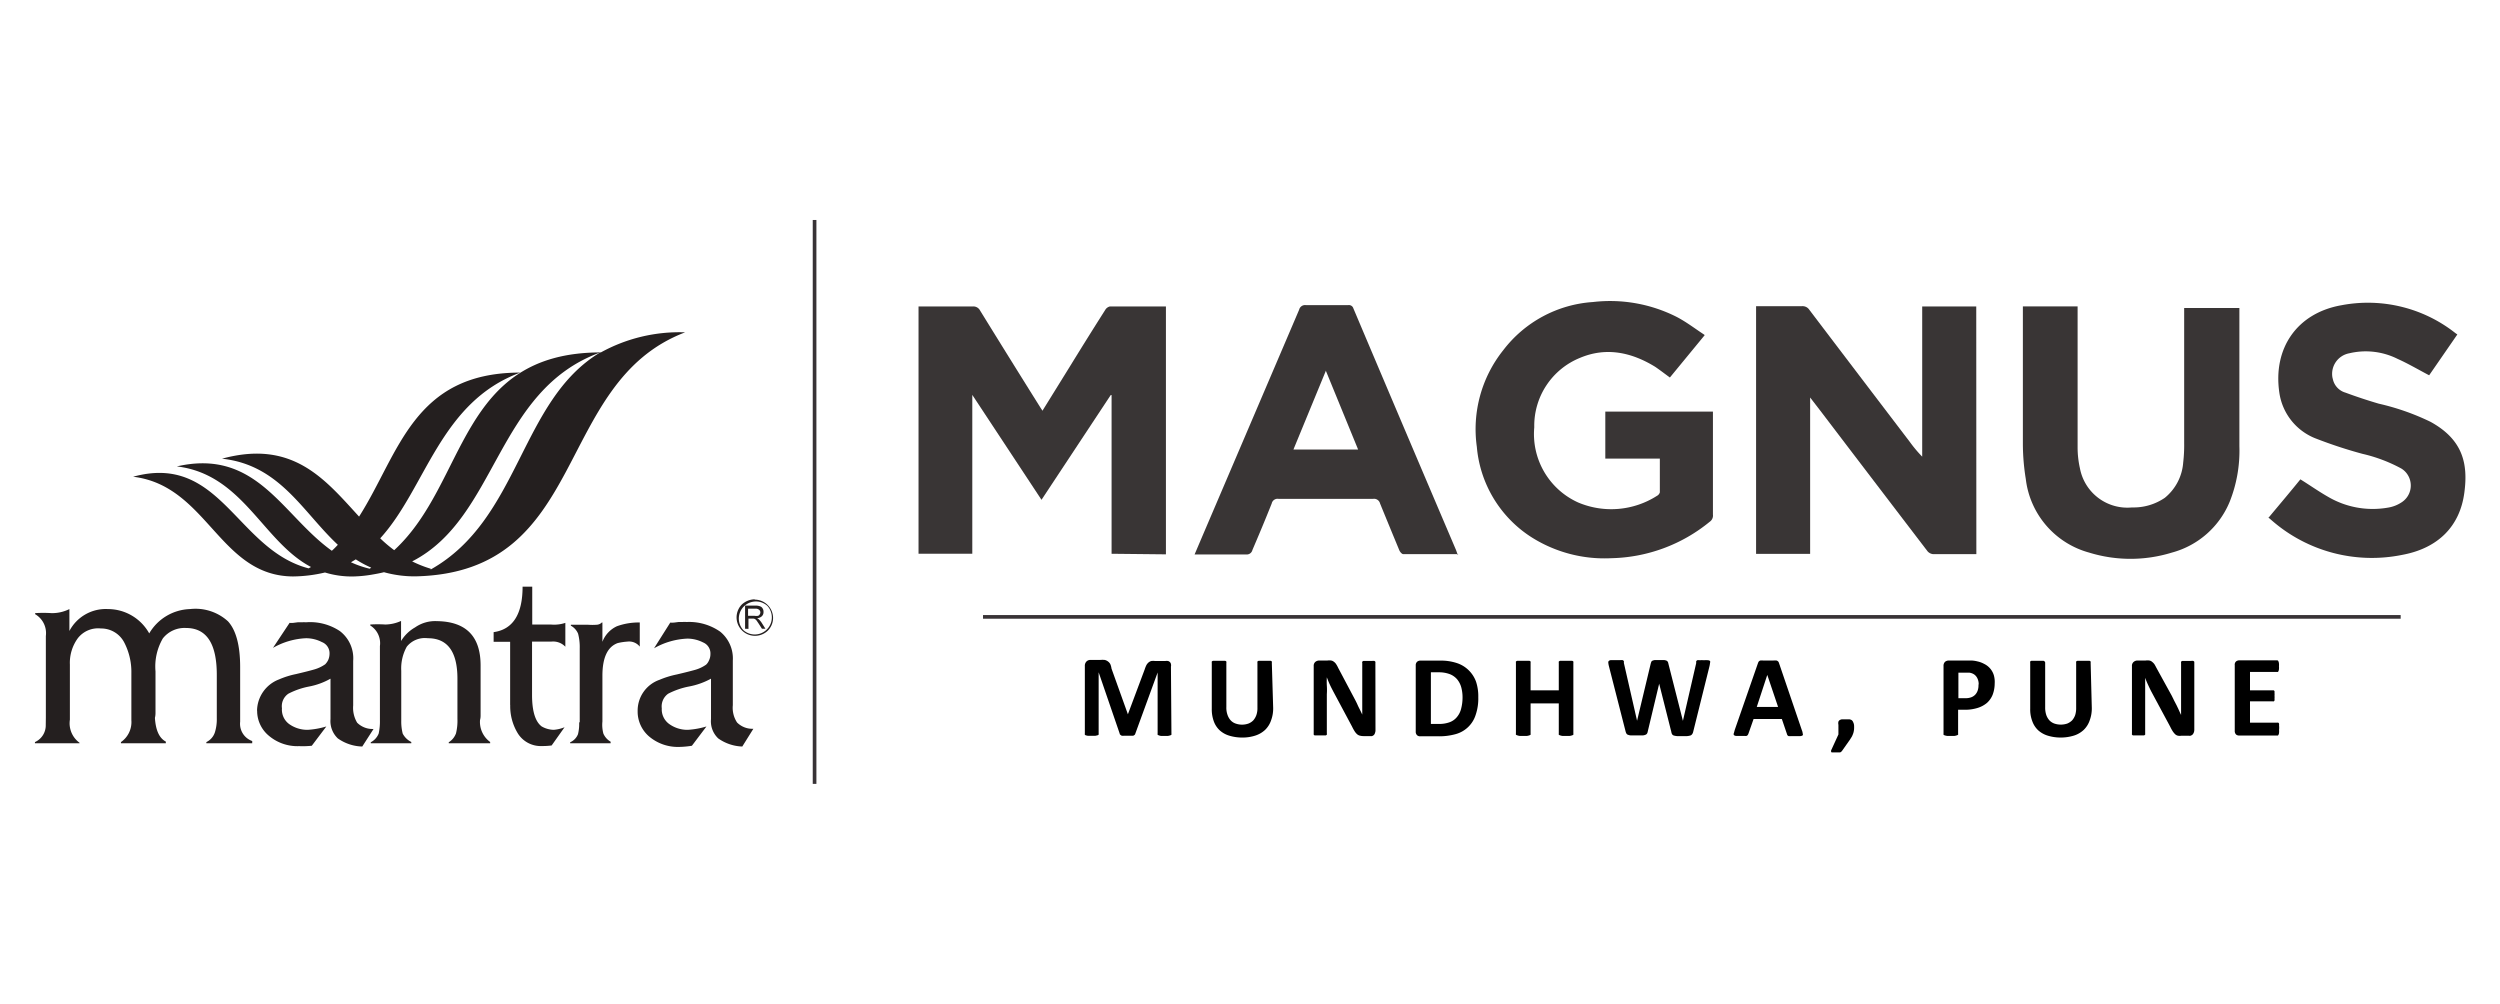
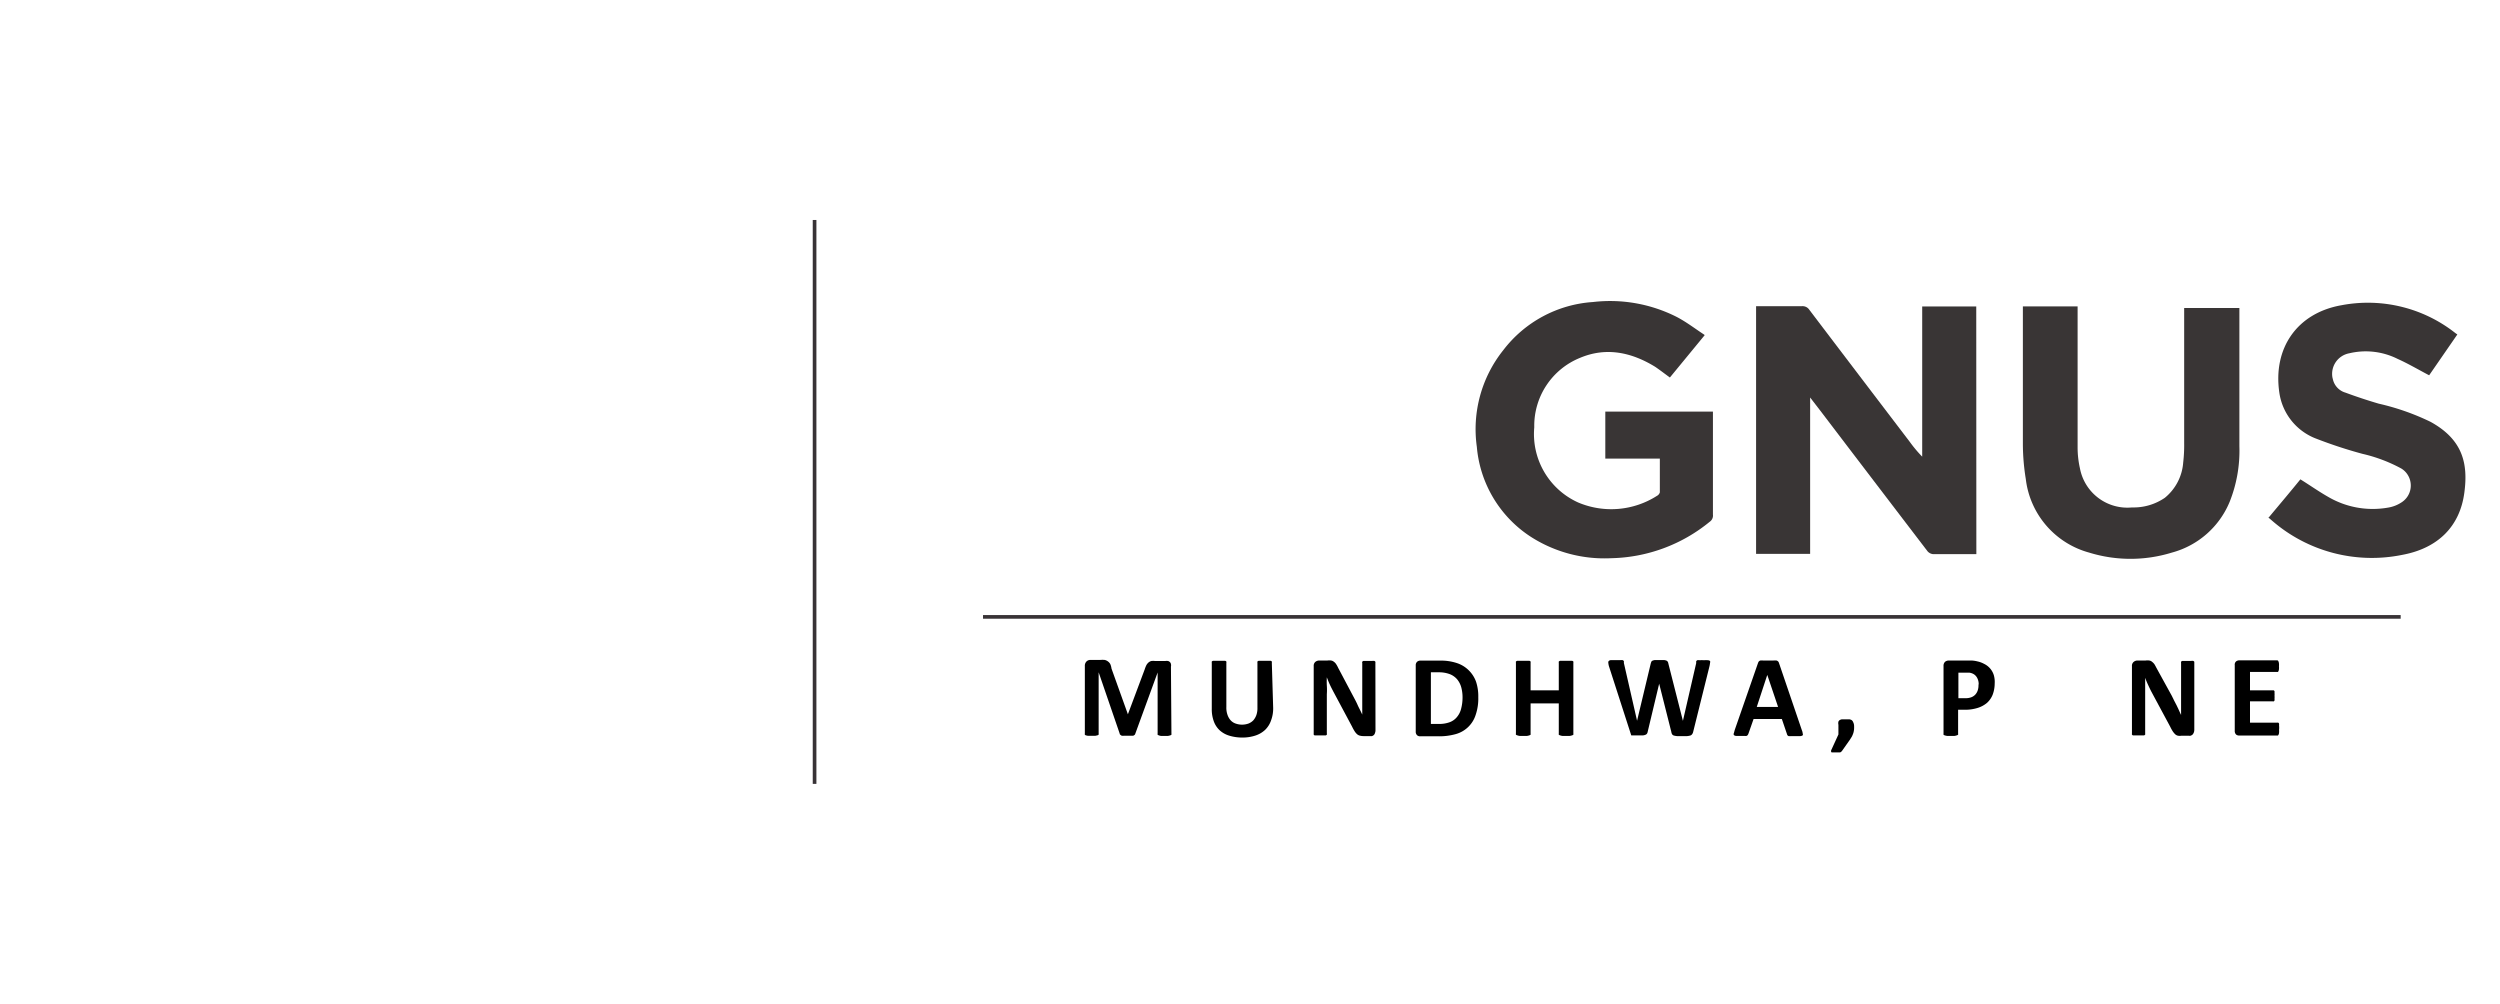
<svg xmlns="http://www.w3.org/2000/svg" id="Layer_1" data-name="Layer 1" viewBox="0 0 259 104">
  <defs>
    <style>.cls-1{fill:none;stroke:#383336;stroke-miterlimit:10;stroke-width:0.38px;}.cls-2{fill:#241f1f;fill-rule:evenodd;}.cls-3{fill:#393535;}</style>
  </defs>
  <g id="Layer_3" data-name="Layer 3">
    <line class="cls-1" x1="84.39" y1="22.79" x2="84.39" y2="81.21" />
-     <path class="cls-2" d="M38.3,58.92l.16-.11a10.7,10.7,0,0,1-1.6-.86l-.5.3a10.11,10.11,0,0,0,1.94.67m6.32,0a12.17,12.17,0,0,1-1.92-.76c8.84-4.53,8.67-17.71,19.47-21.64C53.87,41.5,53.87,53.8,44.62,59M66.06,73.65a3.38,3.38,0,0,1,2.26-3.22,9.3,9.3,0,0,1,1.77-.55c.81-.19,1.45-.35,1.91-.48a3.78,3.78,0,0,0,1.15-.54,1.23,1.23,0,0,0,.3-.44,1.47,1.47,0,0,0,.15-.65,1.23,1.23,0,0,0-.75-1.21,3.62,3.62,0,0,0-1.65-.4,7.61,7.61,0,0,0-3.44,1l1.68-2.66a2.54,2.54,0,0,0,.39,0l.47-.06h.4a3.23,3.23,0,0,1,.44,0,5.62,5.62,0,0,1,3.47,1,3.58,3.58,0,0,1,1.31,3v4.62a2.76,2.76,0,0,0,.44,1.79,2.23,2.23,0,0,0,1.69.65L76.9,77.34a4.56,4.56,0,0,1-2.49-.84,2.43,2.43,0,0,1-.75-2V70.31a7.6,7.6,0,0,1-2.27.81,8,8,0,0,0-2.17.75,1.61,1.61,0,0,0-.66,1.51A1.87,1.87,0,0,0,69.32,75a3.22,3.22,0,0,0,1.94.61,8.41,8.41,0,0,0,1.93-.35l-1.51,2a9,9,0,0,1-1.27.12,4.61,4.61,0,0,1-3.16-1.08,3.39,3.39,0,0,1-1.19-2.57m-6,1.13V67.16a5.47,5.47,0,0,0-.17-1.51,1.68,1.68,0,0,0-.75-.83v-.1h1.73a6.18,6.18,0,0,0,1,0,.8.8,0,0,0,.48-.23h.06v2a2.92,2.92,0,0,1,1.5-1.61,6.59,6.59,0,0,1,2.37-.39v2.5A1.41,1.41,0,0,0,65,66.47a6.06,6.06,0,0,0-1,.15q-1.59.57-1.59,3.39v4.74A3.51,3.51,0,0,0,62.51,76a1.8,1.8,0,0,0,.75.84V77H59.07V76.9a1.52,1.52,0,0,0,.81-.84A4.4,4.4,0,0,0,60,74.81m-7.15-1.75V66.49H51.14v-1c2-.28,3-1.86,3-4.71h1V64.7h1.92a3.67,3.67,0,0,0,1.51-.17h0V67h0a1.74,1.74,0,0,0-1.45-.53h-2V72c0,1.68.34,2.77,1,3.26a2.61,2.61,0,0,0,1.24.35,3.66,3.66,0,0,0,1.13-.27l-1.34,1.89a7.12,7.12,0,0,1-1,.06A2.8,2.8,0,0,1,53.66,76a5.38,5.38,0,0,1-.8-3m-13.5,1.59V66.93a2.16,2.16,0,0,0-1-2.13v-.1a11.69,11.69,0,0,1,1.55,0,4.08,4.08,0,0,0,1.64-.37h0v2.08A4,4,0,0,1,43,65a3.63,3.63,0,0,1,2.26-.65q4.53.06,4.53,4.59v5.21a1.68,1.68,0,0,1-.06.45,2.57,2.57,0,0,0,1.05,2.27V77H46.49v-.1a1.84,1.84,0,0,0,.75-.92,5.46,5.46,0,0,0,.15-1.51V70.31q0-4.19-3.07-4.19a2.4,2.4,0,0,0-2.18.88,4.65,4.65,0,0,0-.57,2.5v5.19A5.06,5.06,0,0,0,41.72,76a2,2,0,0,0,.89.87V77h-4.2V76.9a1.76,1.76,0,0,0,.82-.9,5.9,5.9,0,0,0,.13-1.39m-12.73-1a3.52,3.52,0,0,1,2.27-3.22,8.8,8.8,0,0,1,1.74-.55c.81-.19,1.45-.35,1.9-.48a3.78,3.78,0,0,0,1.15-.54,1.67,1.67,0,0,0,.31-.44,1.65,1.65,0,0,0,.14-.65,1.24,1.24,0,0,0-.79-1.21,3.61,3.61,0,0,0-1.64-.4,7.53,7.53,0,0,0-3.43,1L30,64.53a2.41,2.41,0,0,0,.38,0l.46-.06h.42a3.09,3.09,0,0,1,.43,0,5.56,5.56,0,0,1,3.52.91,3.54,3.54,0,0,1,1.38,3.08v4.62A3,3,0,0,0,37,74.87a2.25,2.25,0,0,0,1.7.65l-1.17,1.82A4.58,4.58,0,0,1,35,76.5a2.47,2.47,0,0,1-.76-2V70.31a7.2,7.2,0,0,1-2.2.81,7.87,7.87,0,0,0-2.17.75,1.57,1.57,0,0,0-.66,1.51A1.85,1.85,0,0,0,29.94,75a3.24,3.24,0,0,0,1.94.61,8.41,8.41,0,0,0,1.93-.35l-1.51,2A9,9,0,0,1,31,77.3a4.58,4.58,0,0,1-3.15-1.08,3.34,3.34,0,0,1-1.21-2.57m-21.89.7V65.89a2.27,2.27,0,0,0-1.11-2.26v-.11a13.79,13.79,0,0,1,1.7,0,4,4,0,0,0,1.85-.42h0v2.27a4.25,4.25,0,0,1,4-2.27,4.9,4.9,0,0,1,4.27,2.52,5.08,5.08,0,0,1,4.22-2.52,5,5,0,0,1,3.94,1.27c.83.91,1.26,2.49,1.26,4.73v5.67a1.89,1.89,0,0,0,1.25,2V77H21.38v-.12a1.71,1.71,0,0,0,.88-1,4.52,4.52,0,0,0,.2-1.46V69.92c0-3.25-1.06-4.86-3.19-4.86a2.85,2.85,0,0,0-2.4,1.08,5.78,5.78,0,0,0-.76,3.41v4.34a2,2,0,0,1-.06.48c.08,1.29.45,2.1,1.13,2.46V77H12.53v-.12a2.51,2.51,0,0,0,1.08-2.26v-4.9a6.62,6.62,0,0,0-.76-3.2,2.69,2.69,0,0,0-2.4-1.41,2.66,2.66,0,0,0-2.38,1,4.33,4.33,0,0,0-.83,2.74v5.71a2.49,2.49,0,0,0,1,2.39V77H3.62v-.12A1.9,1.9,0,0,0,4.74,75.1ZM79.5,62.77A1.77,1.77,0,0,0,77,65.27h0a1.77,1.77,0,0,0,2.51-2.49h0m-1.32-.66A1.91,1.91,0,0,1,80.09,64a1.86,1.86,0,0,1-.56,1.35,1.91,1.91,0,0,1-2.7-2.7,2,2,0,0,1,1.35-.56m-.68,1.71h.68a1,1,0,0,0,.34,0,.28.28,0,0,0,.18-.14.35.35,0,0,0-.06-.49.52.52,0,0,0-.38-.11H77.5Zm-.31,1.34v-2.4h1.06a1.27,1.27,0,0,1,.48.07.49.49,0,0,1,.28.23.62.62,0,0,1,.09.36.58.58,0,0,1-.16.43.82.82,0,0,1-.51.22.76.76,0,0,1,.19.12,2.08,2.08,0,0,1,.27.32l.41.65h-.36l-.32-.5-.22-.33a1.21,1.21,0,0,0-.16-.16.47.47,0,0,0-.15-.06h-.55v1.06ZM32,58.89c-7.48-1.92-9.14-12-18.21-9.5,7.72.93,8.93,10.32,16.61,10.33h-.06a14.88,14.88,0,0,0,3.33-.41,9.38,9.38,0,0,0,3,.41h0a13,13,0,0,0,1.76-.17c.47-.08.92-.16,1.35-.27a11.73,11.73,0,0,0,3.28.43h0c18-.4,14.21-20.06,27.92-25.28a16.85,16.85,0,0,0-8.73,2.08C47.46,36.51,48.45,50,40.84,57a14.27,14.27,0,0,1-1.45-1.23c4.75-5.21,6.17-14.1,14.51-17.17C42.79,38.6,41.35,47,37.2,53.52c-3.55-3.88-6.86-8-14.2-6,6,.65,8.36,5.53,12,8.92-.2.22-.41.43-.62.62-5.13-3.66-7.78-10.64-16.06-8.74,6.86.82,8.89,7.79,13.9,10.42l-.24.14" />
    <line class="cls-1" x1="101.84" y1="63.91" x2="248.71" y2="63.91" />
-     <path class="cls-3" d="M115.16,57.37V40.93h-.09L107.9,51.78l-7.17-10.87V57.37H95.16V31.75h5.61a.78.78,0,0,1,.76.41q3.12,5.06,6.28,10.1l.19.29L110.82,38c1.23-2,2.44-3.94,3.68-5.89a.76.76,0,0,1,.48-.36h5.81V57.43Z" />
    <path class="cls-3" d="M204.75,57.41h-4.47a.88.88,0,0,1-.58-.29q-5.55-7.26-11.09-14.54l-1.08-1.4v16.2h-5.6V31.72h4.76a.84.84,0,0,1,.76.38q5.2,6.85,10.42,13.7a13.18,13.18,0,0,0,1.27,1.51V31.75h5.6Z" />
    <path class="cls-3" d="M176.6,34.73,173,39.11c-.52-.38-1-.75-1.51-1.1-2.45-1.51-5.08-2.08-7.79-.94a7.59,7.59,0,0,0-4.75,7.2,7.78,7.78,0,0,0,4.53,7.78,8.8,8.8,0,0,0,8.18-.68.61.61,0,0,0,.3-.36v-3.5h-5.65V42.64h11.15V53.31a.78.78,0,0,1-.34.75,16.63,16.63,0,0,1-10.19,3.77,14.13,14.13,0,0,1-8.34-2.22A12.36,12.36,0,0,1,153,46.29a13.11,13.11,0,0,1,2.73-10,12.75,12.75,0,0,1,9.3-5,15.28,15.28,0,0,1,8.67,1.54c1,.52,1.88,1.2,2.87,1.85" />
    <path class="cls-3" d="M209.54,31.74h5.7v14.6a9.88,9.88,0,0,0,.24,2.17,5,5,0,0,0,5.4,4.06,5.73,5.73,0,0,0,3.4-1,5.2,5.2,0,0,0,1.9-3.66,15.49,15.49,0,0,0,.1-2v-14H232V46.23a14.27,14.27,0,0,1-1,5.74,9,9,0,0,1-6,5.28,14.52,14.52,0,0,1-8.56,0,9,9,0,0,1-6.57-7.64,23,23,0,0,1-.3-3.61V31.74Z" />
-     <path class="cls-3" d="M151.06,57.41h-5.68c-.14,0-.34-.23-.41-.4q-1-2.41-2-4.86a.64.64,0,0,0-.71-.47h-9.81a.62.62,0,0,0-.7.48c-.64,1.61-1.31,3.21-2,4.82a.6.6,0,0,1-.66.46h-5.33l.83-1.95,10-23.4a.63.63,0,0,1,.69-.48h4.4a.48.48,0,0,1,.53.34q5.28,12.48,10.62,25c.07.17.12.34.21.57m-13.7-19.06L134,46.57h6.7l-3.35-8.18" />
    <path class="cls-3" d="M235,53.66c1.14-1.37,2.26-2.69,3.32-4,1,.62,1.9,1.26,2.87,1.81a9.13,9.13,0,0,0,6.26,1.11,3.51,3.51,0,0,0,1.31-.51,2.07,2.07,0,0,0,.7-2.84,2,2,0,0,0-.7-.7,15.92,15.92,0,0,0-4-1.51A46.91,46.91,0,0,1,240,45.46a6,6,0,0,1-3.86-4.78c-.68-4.63,1.86-8.26,6.45-9.06a14.62,14.62,0,0,1,11.79,2.89l.2.14-2.92,4.23c-1.11-.58-2.15-1.2-3.27-1.7a7.37,7.37,0,0,0-5-.58,2.17,2.17,0,0,0-1.75,2.51l.06.24A1.87,1.87,0,0,0,243,40.68c1.13.42,2.28.8,3.44,1.14a24.91,24.91,0,0,1,5.36,1.88c3.37,1.85,3.9,4.36,3.51,7.31-.45,3.5-2.71,5.78-6.42,6.47a15.77,15.77,0,0,1-13.54-3.57l-.28-.24" />
    <path d="M121.36,76a.21.21,0,0,1,0,.11.19.19,0,0,1-.12.07,1.05,1.05,0,0,1-.24.06h-.73a.9.9,0,0,1-.22-.06.24.24,0,0,1-.12-.07.15.15,0,0,1,0-.11V69.67h0L117.62,76a.27.27,0,0,1-.07.13.6.6,0,0,1-.15.09,2,2,0,0,1-.24,0h-.7a1,1,0,0,1-.24,0,.42.42,0,0,1-.14-.09A.15.15,0,0,1,116,76l-2.18-6.35h0V76a.17.17,0,0,1,0,.1.22.22,0,0,1-.13.08l-.22.05h-.74a1,1,0,0,1-.23-.05.15.15,0,0,1-.11-.08.13.13,0,0,1,0-.1v-7a.63.63,0,0,1,.16-.46.55.55,0,0,1,.43-.17h1a2.42,2.42,0,0,1,.47,0,.89.89,0,0,1,.34.16.81.81,0,0,1,.24.28,1.66,1.66,0,0,1,.12.45L116.85,74h0l1.74-4.65a3.2,3.2,0,0,1,.17-.43,1,1,0,0,1,.22-.28.73.73,0,0,1,.3-.16,1.67,1.67,0,0,1,.39,0h1.06a.87.87,0,0,1,.28,0,.45.45,0,0,1,.19.11.36.36,0,0,1,.11.21.57.57,0,0,1,0,.26Z" />
    <path d="M131.9,73.33a3.51,3.51,0,0,1-.21,1.28,2.48,2.48,0,0,1-.62,1,2.68,2.68,0,0,1-1,.59,4.28,4.28,0,0,1-1.38.21,4.58,4.58,0,0,1-1.32-.19,2.61,2.61,0,0,1-1-.55,2.38,2.38,0,0,1-.62-.94,3.62,3.62,0,0,1-.21-1.3V68.65a.2.2,0,0,1,0-.11.26.26,0,0,1,.13-.08l.24,0h.77l.24,0a.22.22,0,0,1,.13.08.15.15,0,0,1,0,.11v4.61a2.19,2.19,0,0,0,.12.8,1.64,1.64,0,0,0,.33.57,1.25,1.25,0,0,0,.51.33,2,2,0,0,0,1.33,0,1.41,1.41,0,0,0,.5-.33,1.69,1.69,0,0,0,.32-.55,2.13,2.13,0,0,0,.11-.75V68.65a.21.21,0,0,1,0-.11.22.22,0,0,1,.13-.08l.24,0h.76l.24,0a.2.2,0,0,1,.12.08.15.15,0,0,1,0,.11Z" />
    <path d="M142.5,75.68a.7.7,0,0,1-.05.25.48.48,0,0,1-.12.22.72.72,0,0,1-.19.11h-.9a1.5,1.5,0,0,1-.37-.05.69.69,0,0,1-.28-.15,1.42,1.42,0,0,1-.25-.3,4.67,4.67,0,0,1-.27-.49l-1.95-3.65c-.11-.21-.23-.44-.35-.7s-.21-.49-.31-.75h0a8.14,8.14,0,0,0,0,.86,6.61,6.61,0,0,1,0,.89V76a.09.09,0,0,1,0,.1.24.24,0,0,1-.11.09l-.22,0h-.71l-.22,0a.22.22,0,0,1-.1-.09.17.17,0,0,1,0-.1V69a.53.53,0,0,1,.16-.42.63.63,0,0,1,.41-.15h.85a1.31,1.31,0,0,1,.39,0,.6.6,0,0,1,.28.13.88.88,0,0,1,.23.24,3.11,3.11,0,0,1,.22.4l1.51,2.85.27.51c.09.17.17.34.24.5s.16.33.24.49.16.33.23.48h0V68.66a.09.09,0,0,1,0-.1.27.27,0,0,1,.12-.09l.21,0h.71a.8.8,0,0,1,.21,0,.31.31,0,0,1,.11.09.17.17,0,0,1,0,.1Z" />
    <path d="M153.15,72.22a5.23,5.23,0,0,1-.27,1.84,3,3,0,0,1-2.09,2,6.32,6.32,0,0,1-1.79.22h-1.85a.45.45,0,0,1-.34-.11.5.5,0,0,1-.14-.39V68.94a.49.49,0,0,1,.14-.38.5.5,0,0,1,.34-.12h2a5.3,5.3,0,0,1,1.77.25,3.16,3.16,0,0,1,2,1.94A4.79,4.79,0,0,1,153.15,72.22Zm-1.63,0a4,4,0,0,0-.13-1,2.25,2.25,0,0,0-.42-.83,1.93,1.93,0,0,0-.75-.54,3.19,3.19,0,0,0-1.18-.2h-.8V75h.82a3.13,3.13,0,0,0,1.1-.17,1.76,1.76,0,0,0,.75-.51,2.12,2.12,0,0,0,.45-.85A4.57,4.57,0,0,0,151.52,72.27Z" />
    <path d="M163,76a.21.21,0,0,1,0,.11.24.24,0,0,1-.13.07,1.05,1.05,0,0,1-.24.06h-.77a1.05,1.05,0,0,1-.24-.06.27.27,0,0,1-.13-.07.21.21,0,0,1,0-.11V72.87h-2.92V76a.21.21,0,0,1,0,.11.27.27,0,0,1-.13.07,1.05,1.05,0,0,1-.24.06h-.77a1.05,1.05,0,0,1-.24-.06.37.37,0,0,1-.14-.07.21.21,0,0,1,0-.11V68.65a.21.21,0,0,1,0-.11.29.29,0,0,1,.14-.08l.24,0h.77l.24,0a.22.22,0,0,1,.13.08.21.21,0,0,1,0,.11v2.87h2.92V68.65a.21.21,0,0,1,0-.11.41.41,0,0,1,.13-.08l.24,0h.77l.24,0a.22.22,0,0,1,.13.08.21.21,0,0,1,0,.11Z" />
-     <path d="M175.41,75.83a.66.66,0,0,1-.11.24.4.4,0,0,1-.18.13,1.91,1.91,0,0,1-.33.06h-1.06a1.91,1.91,0,0,1-.33-.06.37.37,0,0,1-.17-.13.68.68,0,0,1-.08-.24l-1.26-5h0l-1.18,4.94a.63.63,0,0,1-.08.23.34.34,0,0,1-.18.13.85.85,0,0,1-.31.06H169a.87.87,0,0,1-.32-.06.29.29,0,0,1-.18-.13.92.92,0,0,1-.09-.23L166.68,69a2,2,0,0,1-.06-.35.2.2,0,0,1,.07-.19.37.37,0,0,1,.25-.07h.92a1,1,0,0,1,.25,0,.29.29,0,0,1,.12.1.58.58,0,0,1,0,.18l1.37,6h0l1.42-5.94a1.46,1.46,0,0,1,.07-.19.19.19,0,0,1,.13-.1.76.76,0,0,1,.26-.06h.89a.88.88,0,0,1,.27.06.24.24,0,0,1,.13.11.44.44,0,0,1,.07.19l1.51,5.94h0l1.38-6a.47.47,0,0,1,0-.17.23.23,0,0,1,.11-.11.7.7,0,0,1,.25,0,3.23,3.23,0,0,1,.44,0,2.81,2.81,0,0,1,.41,0,.37.37,0,0,1,.22.08.25.25,0,0,1,0,.19,2.25,2.25,0,0,1-.06.36Z" />
+     <path d="M175.41,75.83a.66.66,0,0,1-.11.24.4.4,0,0,1-.18.13,1.91,1.91,0,0,1-.33.06h-1.06a1.91,1.91,0,0,1-.33-.06.37.37,0,0,1-.17-.13.68.68,0,0,1-.08-.24l-1.26-5h0l-1.18,4.94a.63.63,0,0,1-.08.23.34.34,0,0,1-.18.13.85.85,0,0,1-.31.06H169L166.68,69a2,2,0,0,1-.06-.35.2.2,0,0,1,.07-.19.37.37,0,0,1,.25-.07h.92a1,1,0,0,1,.25,0,.29.29,0,0,1,.12.1.58.58,0,0,1,0,.18l1.37,6h0l1.42-5.94a1.46,1.46,0,0,1,.07-.19.19.19,0,0,1,.13-.1.76.76,0,0,1,.26-.06h.89a.88.88,0,0,1,.27.06.24.24,0,0,1,.13.11.44.44,0,0,1,.07.19l1.51,5.94h0l1.38-6a.47.47,0,0,1,0-.17.23.23,0,0,1,.11-.11.7.7,0,0,1,.25,0,3.23,3.23,0,0,1,.44,0,2.81,2.81,0,0,1,.41,0,.37.37,0,0,1,.22.08.25.25,0,0,1,0,.19,2.25,2.25,0,0,1-.06.36Z" />
    <path d="M186.67,75.64a1.13,1.13,0,0,1,.09.35.21.21,0,0,1,0,.19.49.49,0,0,1-.24.08h-.94a1.26,1.26,0,0,1-.27,0,.2.2,0,0,1-.12-.08.31.31,0,0,1-.06-.13l-.53-1.56h-2.93L181.14,76a.61.61,0,0,1-.07.14.26.26,0,0,1-.13.1,1,1,0,0,1-.24,0h-.85a.36.36,0,0,1-.22-.09.21.21,0,0,1,0-.2l.09-.33,2.41-6.93a.8.8,0,0,1,.08-.16.39.39,0,0,1,.16-.1,1.45,1.45,0,0,1,.29,0h1.06a1.86,1.86,0,0,1,.33,0,.42.42,0,0,1,.17.1.51.51,0,0,1,.09.18Zm-3.58-5.72h0L182,73.24h2.21Z" />
    <path d="M192.08,75.12a3.23,3.23,0,0,1,0,.44,2.2,2.2,0,0,1-.07.37,3.65,3.65,0,0,1-.14.35l-.21.34-.81,1.15a.52.52,0,0,1-.1.11.35.35,0,0,1-.12.07l-.17,0h-.54l-.16,0a.16.16,0,0,1-.06-.08v-.12l.76-1.66v-1a.76.76,0,0,1,0-.33.44.44,0,0,1,.12-.15.62.62,0,0,1,.26-.09h.74a.62.62,0,0,1,.26.09.45.45,0,0,1,.14.19A.93.93,0,0,1,192.08,75.12Z" />
    <path d="M206.65,70.8a3.32,3.32,0,0,1-.21,1.17,2.29,2.29,0,0,1-.59.85,2.79,2.79,0,0,1-1,.53,4.34,4.34,0,0,1-1.34.18h-.65V76a.21.21,0,0,1,0,.11.27.27,0,0,1-.13.07,1.05,1.05,0,0,1-.24.06h-.77a1.14,1.14,0,0,1-.25-.06.19.19,0,0,1-.12-.07.21.21,0,0,1,0-.11V69a.57.57,0,0,1,.15-.43.6.6,0,0,1,.39-.14h2.37a3.12,3.12,0,0,1,.6.09,2.57,2.57,0,0,1,.7.26,1.92,1.92,0,0,1,1,1.17A2.48,2.48,0,0,1,206.65,70.8Zm-1.66.12a1.35,1.35,0,0,0-.15-.68,1,1,0,0,0-.35-.39,1.21,1.21,0,0,0-.45-.16h-1.15v2.64h.71a1.56,1.56,0,0,0,.64-.1,1.07,1.07,0,0,0,.41-.28,1.18,1.18,0,0,0,.25-.45,1.62,1.62,0,0,0,.07-.58Z" />
-     <path d="M216.71,73.33a3.51,3.51,0,0,1-.21,1.28,2.48,2.48,0,0,1-.62,1,2.64,2.64,0,0,1-1,.59,4.64,4.64,0,0,1-1.39.21,4.58,4.58,0,0,1-1.32-.19,2.64,2.64,0,0,1-1-.55,2.38,2.38,0,0,1-.62-.94,3.42,3.42,0,0,1-.22-1.3V68.65a.15.15,0,0,1,0-.11.2.2,0,0,1,.12-.08l.25,0h.76l.25,0a.2.2,0,0,1,.12.08.16.16,0,0,1,.05.11v4.61a2.42,2.42,0,0,0,.11.8,1.64,1.64,0,0,0,.33.57,1.32,1.32,0,0,0,.51.33,2.1,2.1,0,0,0,1.34,0,1.56,1.56,0,0,0,.5-.33,1.69,1.69,0,0,0,.32-.55,2.38,2.38,0,0,0,.1-.75V68.65a.21.21,0,0,1,0-.11.26.26,0,0,1,.13-.08l.24,0h.77l.24,0a.2.2,0,0,1,.12.08.21.21,0,0,1,0,.11Z" />
    <path d="M227.32,75.68a.54.54,0,0,1-.06.25.57.57,0,0,1-.12.18.72.72,0,0,1-.19.11.89.89,0,0,1-.23,0H226a1.12,1.12,0,0,1-.36,0,.62.62,0,0,1-.29-.15,1.81,1.81,0,0,1-.25-.3,4.67,4.67,0,0,1-.27-.49l-1.94-3.61c-.11-.21-.22-.44-.34-.7a7.92,7.92,0,0,1-.31-.75h0V76a.17.17,0,0,1,0,.1.27.27,0,0,1-.12.09l-.22,0h-.7l-.22,0a.24.24,0,0,1-.11-.09.17.17,0,0,1,0-.1V69a.51.51,0,0,1,.17-.42.6.6,0,0,1,.4-.15h.85a1.2,1.2,0,0,1,.38,0,.56.56,0,0,1,.28.13,1.36,1.36,0,0,1,.24.24c.08.13.15.26.22.4L225,72.09l.25.51.26.5c.08.17.16.33.23.49s.15.33.22.48h0V68.66a.21.21,0,0,1,0-.1.27.27,0,0,1,.12-.09l.23,0H227a.79.79,0,0,1,.22,0,.31.31,0,0,1,.11.09v7.12Z" />
    <path d="M236.11,75.61a1.5,1.5,0,0,1,0,.3.45.45,0,0,1-.05.19.18.18,0,0,1-.07.1h-4a.48.48,0,0,1-.34-.11.53.53,0,0,1-.13-.39V68.91a.45.45,0,0,1,.13-.38.54.54,0,0,1,.34-.12h3.9a.15.15,0,0,1,.16.13.49.49,0,0,1,.05.2,1.4,1.4,0,0,1,0,.29,1.41,1.41,0,0,1,0,.29.49.49,0,0,1-.05.2.15.15,0,0,1-.06.09.17.17,0,0,1-.1,0h-2.79v1.91h2.46a.23.23,0,0,1,.08.09,1.62,1.62,0,0,1,0,.19,1.41,1.41,0,0,1,0,.29,1.4,1.4,0,0,1,0,.29,1.06,1.06,0,0,1,0,.19.23.23,0,0,1-.08.09.17.17,0,0,1-.1,0h-2.36v2.21h2.83a.17.17,0,0,1,.1,0,.2.2,0,0,1,.08.1.65.65,0,0,1,0,.19A1.7,1.7,0,0,1,236.11,75.61Z" />
  </g>
</svg>